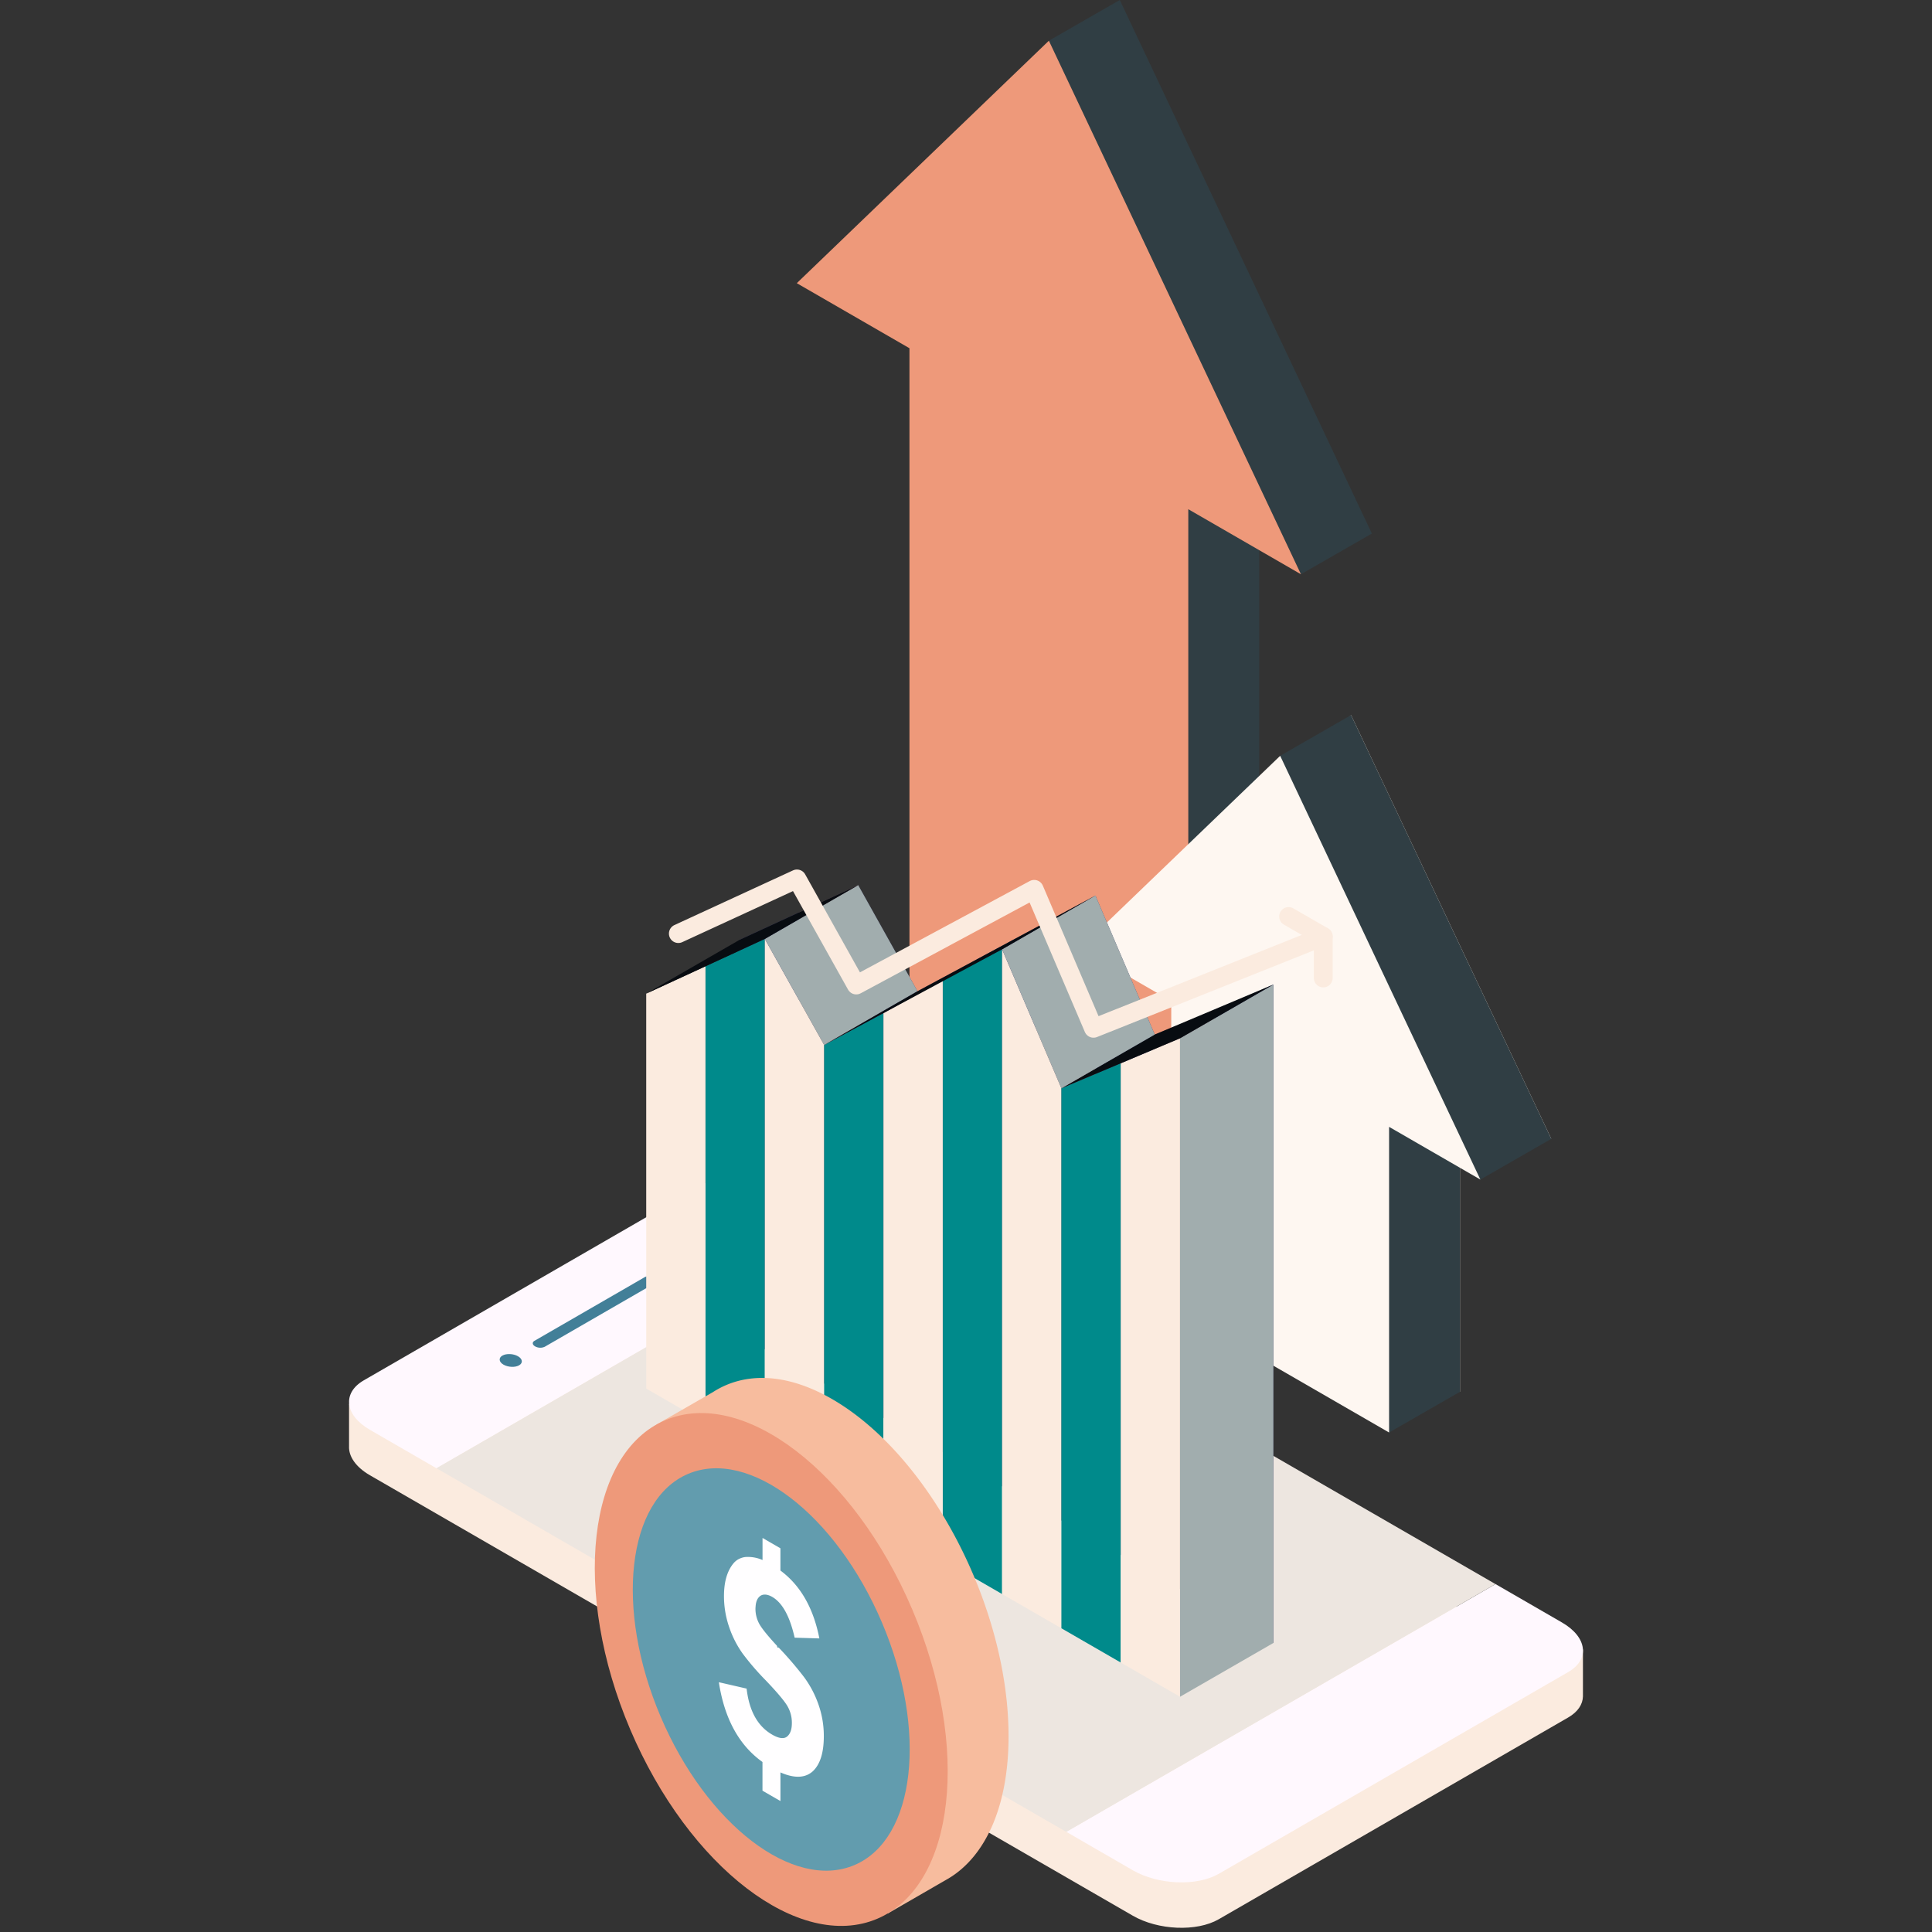
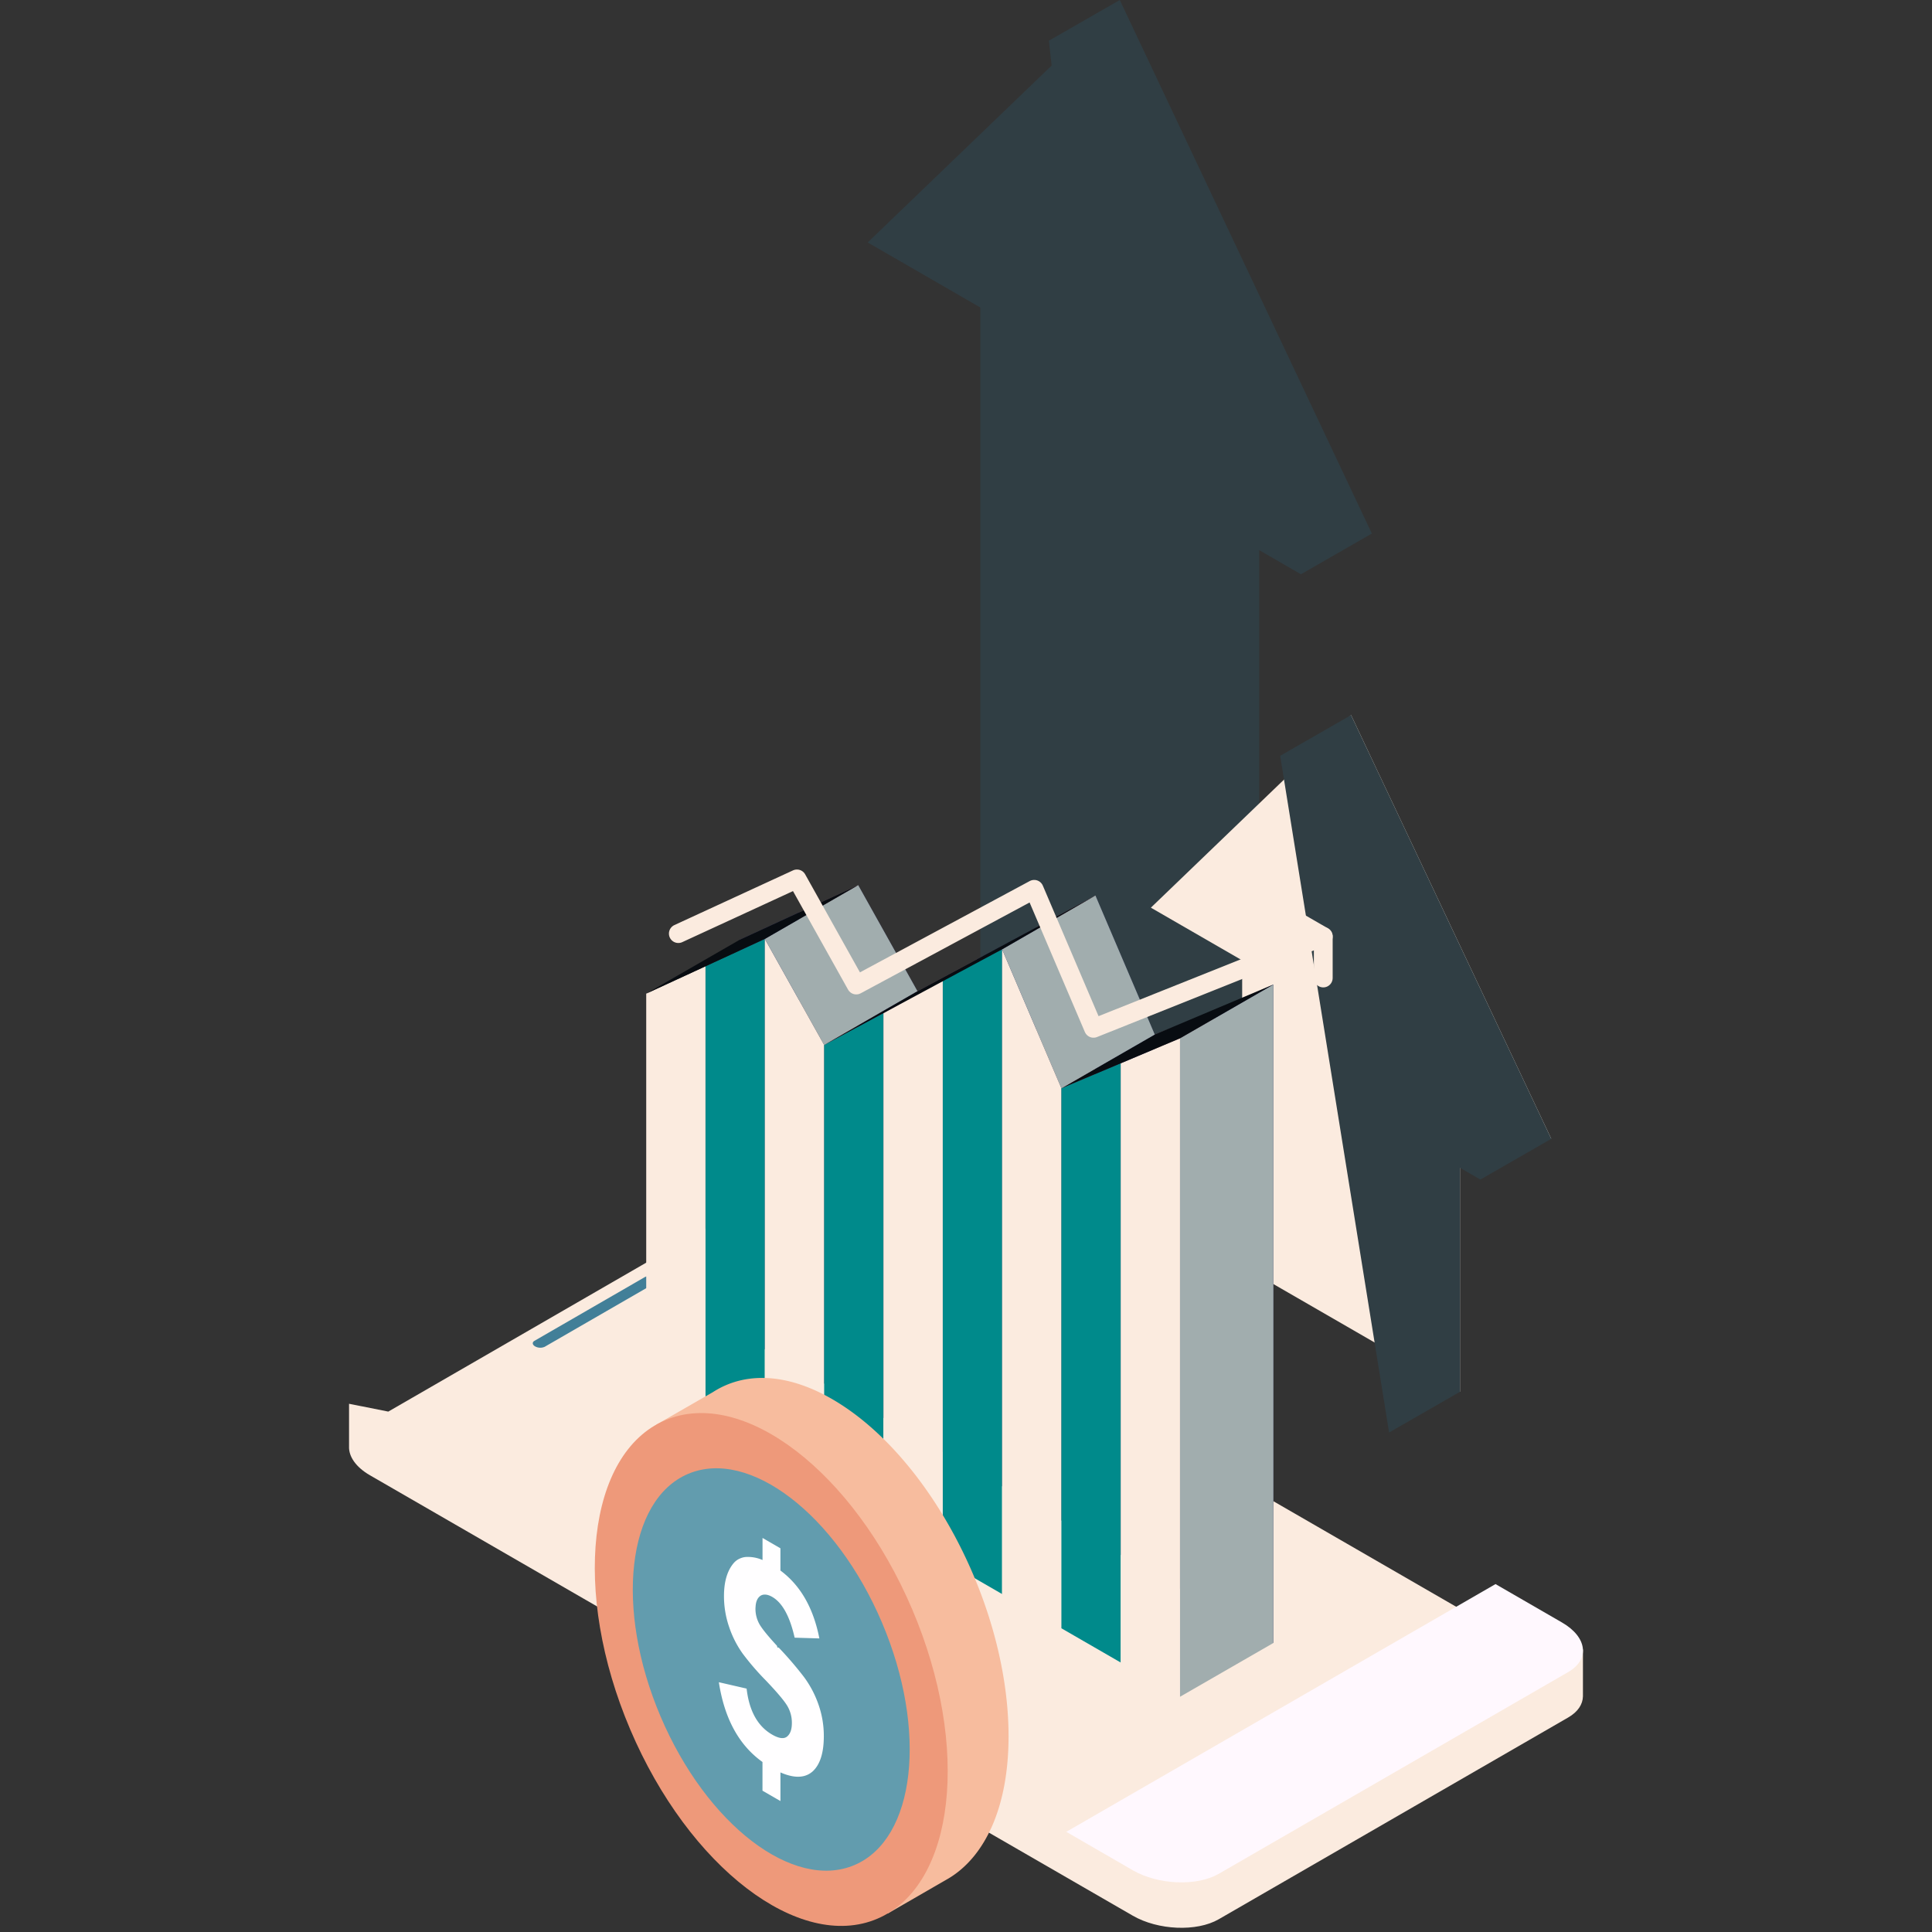
<svg xmlns="http://www.w3.org/2000/svg" id="Layer_1" data-name="Layer 1" viewBox="0 0 1080 1080">
  <rect x="0" y="0" width="1080" height="1080" fill="#333333" stroke="none" />
  <defs>
    <style>.cls-1{fill:#303e44;}.cls-2{fill:#ee997a;}.cls-3{fill:#fbebdf;}.cls-4{fill:#fef7f1;}.cls-5{fill:#fff8fe;}.cls-6{fill:#427f98;}.cls-7{fill:#ede6e0;}.cls-8{fill:#3f3e6a;}.cls-9{fill:#785c6a;}.cls-10{fill:#008a8b;}.cls-11{fill:#a1adae;}.cls-12{fill:#080c11;}.cls-13{fill:none;stroke:#fbebdf;stroke-linecap:round;stroke-linejoin:round;stroke-width:10.51px;}.cls-14{fill:#f7bc9e;}.cls-15{fill:#629cae;}.cls-16{fill:#fffeff;}</style>
  </defs>
  <polygon class="cls-1" points="766.88 298.25 625.97 0 586.33 22.76 587.88 36.63 485.05 135.54 548.03 171.9 548.03 605 658.79 668.95 664.26 717.75 703.9 694.99 703.9 307.54 727.24 321.02 766.88 298.25" />
-   <polygon class="cls-2" points="727.24 321.02 586.33 22.76 445.41 158.3 508.39 194.66 508.39 627.76 664.26 717.75 664.26 284.65 727.24 321.02" />
  <polygon class="cls-3" points="867.18 636.62 755.26 399.74 643.35 507.39 694.38 536.85 694.38 707.72 816.15 778.02 816.15 607.15 867.18 636.62" />
  <polyline class="cls-1" points="715.63 422.5 755.26 399.74 867.18 636.62 827.54 659.38 816.15 652.8 816.15 778.02 776.51 800.78" />
-   <polygon class="cls-4" points="827.54 659.38 715.63 422.5 603.71 530.15 654.74 559.61 654.74 730.48 776.51 800.78 776.51 629.92 827.54 659.38" />
  <path class="cls-3" d="M884.88,922.07l-45.09-9-3.81-2.2-352-203.25-35.75,20.64-38.61,22.29,74.36-42.93-37.19-21.47c-14.14-8.17-35.74-9.06-48-2L217.06,789.09l-21.94-4.37v23.79h0c-.25,5.6,3.72,11.57,11.69,16.18L244,846.16l35.57-20.54h0L244,846.16l189,109.15L519.13,1005l76.93,44.42,37.19,21.47c14.14,8.17,35.74,9.06,48,2l195.37-112.8c5.45-3.15,8.15-7.36,8.25-11.79h0ZM310.61,807.72l46.13-26.64-18.19,10.5-27.94,16.14Z" />
-   <path class="cls-5" d="M446.75,660.79c-14.14-8.17-35.74-9.06-48-2L203.39,771.6c-12.25,7.07-10.7,19.54,3.44,27.7L244,820.78,483.94,682.26Z" />
  <path class="cls-5" d="M633.25,1045.5c14.14,8.16,35.74,9.06,48,2l195.37-112.8c12.25-7.08,10.7-19.54-3.44-27.71L836,885.51,596.06,1024Z" />
  <path class="cls-6" d="M366.31,717.17l-61.82,35.69a6,6,0,0,1-5.36-.22h0c-1.58-.91-1.75-2.31-.38-3.1l61.81-35.69a6,6,0,0,1,5.36.23h0C367.5,715,367.67,716.38,366.31,717.17Z" />
-   <path class="cls-6" d="M290.2,763.21h0c-2.23,1.29-6.17,1.12-8.75-.37h0c-2.58-1.48-2.86-3.76-.63-5.05h0c2.24-1.28,6.17-1.12,8.75.37h0C292.15,759.65,292.43,761.92,290.2,763.21Z" />
-   <polygon class="cls-7" points="483.94 682.26 448.19 702.9 381.58 741.36 338.55 766.2 244.02 820.77 433.07 929.92 519.13 979.61 596.06 1024.03 624.21 1007.77 835.98 885.51 483.94 682.26" />
  <polygon class="cls-8" points="446.57 765.3 413.42 746.16 413.42 525.38 446.57 510.09 446.57 765.3" />
  <polygon class="cls-9" points="479.73 784.44 446.57 765.3 446.57 510.09 479.73 494.81 479.73 784.44" />
  <polygon class="cls-8" points="512.88 803.59 479.73 784.44 479.73 494.81 512.88 554.11 512.88 803.59" />
  <polygon class="cls-9" points="546.04 822.73 512.88 803.59 512.88 554.11 546.04 536.28 546.04 822.73" />
  <polygon class="cls-8" points="579.2 841.87 546.04 822.73 546.04 536.28 579.2 518.5 579.2 841.87" />
  <polygon class="cls-9" points="612.35 861.01 579.2 841.87 579.2 518.45 612.35 500.62 612.35 861.01" />
  <polygon class="cls-8" points="645.51 880.16 612.35 861.01 612.35 500.62 645.51 578.31 645.51 880.16" />
  <polygon class="cls-9" points="678.66 899.3 645.51 880.16 645.51 578.31 678.66 565.06 678.66 899.3" />
  <polygon class="cls-8" points="711.82 918.44 678.66 899.3 678.66 565.06 711.82 550.36 711.82 918.44" />
  <polygon class="cls-3" points="394.39 795.36 361.24 776.22 361.24 555.44 394.39 540.15 394.39 795.36" />
  <polygon class="cls-10" points="427.55 814.5 394.39 795.36 394.39 540.15 427.55 524.87 427.55 814.5" />
  <polygon class="cls-3" points="460.71 833.65 427.55 814.5 427.55 524.87 460.71 584.17 460.71 833.65" />
  <polygon class="cls-10" points="493.86 852.79 460.71 833.65 460.71 584.17 493.86 566.34 493.86 852.79" />
  <polygon class="cls-3" points="527.02 871.93 493.86 852.79 493.86 566.34 527.02 547.88 527.02 871.93" />
  <polygon class="cls-10" points="560.18 891.08 527.02 871.93 527.02 547.88 560.18 530.68 560.18 891.08" />
  <polygon class="cls-3" points="593.33 910.22 560.18 891.08 560.18 530.68 593.33 608.37 593.33 910.22" />
  <polygon class="cls-10" points="626.49 929.36 593.33 910.22 593.33 608.37 626.49 594.4 626.49 929.36" />
  <polygon class="cls-3" points="659.64 948.5 626.49 929.36 626.49 594.4 659.64 580.42 659.64 948.5" />
  <polygon class="cls-11" points="711.82 918.44 659.64 948.5 659.64 580.42 711.82 550.36 711.82 918.44" />
  <polygon class="cls-12" points="645.51 578.31 593.33 608.37 659.64 580.42 711.82 550.36 645.51 578.31" />
  <polygon class="cls-11" points="560.18 530.68 612.35 500.62 645.51 578.31 593.33 608.37 560.18 530.68" />
  <polygon class="cls-11" points="427.55 524.87 479.73 494.81 512.88 554.11 460.71 584.17 427.55 524.87" />
  <polygon class="cls-12" points="612.35 500.62 560.18 530.68 460.71 584.17 512.88 554.11 612.35 500.62" />
  <polygon class="cls-12" points="361.24 555.44 413.42 525.38 479.73 494.81 427.55 524.87 361.24 555.44" />
  <polyline class="cls-13" points="739.71 523.5 611.28 574.83 578.12 497.14 478.65 550.63 445.5 491.32 379.19 521.89" />
  <polyline class="cls-13" points="720.33 512.32 739.71 523.5 739.71 546.71" />
  <path class="cls-14" d="M563.79,970.57c0-72.64-44.16-157-98.63-188.47-25.7-14.83-49.1-15.23-66.65-3.89v0l-31.7,18.23,7,14.81c-4.7,12.62-7.3,27.87-7.3,45.44,0,72.63,44.16,157,98.64,188.46a91.47,91.47,0,0,0,24.17,10l6.89,14.55L530.34,1050l0,0C550.83,1037.67,563.79,1009.89,563.79,970.57Z" />
  <ellipse class="cls-2" cx="431.15" cy="933.24" rx="85.67" ry="151.42" transform="translate(-330.99 243.33) rotate(-23.05)" />
  <ellipse class="cls-15" cx="431.15" cy="933.24" rx="67.22" ry="118.81" transform="translate(-330.99 243.33) rotate(-23.05)" />
  <path class="cls-16" d="M436.21,990.77c6.59,2.89,11.87,3.18,15.87,1a11.57,11.57,0,0,0,2.19-1.54q6.25-5.73,6.25-19.72a52.79,52.79,0,0,0-3-17.71,57.44,57.44,0,0,0-8.11-15.37,198.67,198.67,0,0,0-14-16.31l-.11-.12-.71,0c-.09-.36-.18-.68-.26-1-4.81-5.2-8-9.1-9.55-11.66a17.46,17.46,0,0,1-2.47-9.17c0-.26,0-.48.05-.73.12-2.89.94-5,2.52-6.21s4-1.18,6.81.46q8.48,4.89,12.52,22.78l13.82.42h0q-5-25.54-21.77-37.95h0V865.51l-10-5.79v12.34a20.2,20.2,0,0,0-9.63-1.67,10.38,10.38,0,0,0-3.68,1.16l-.05,0,0,0a10,10,0,0,0-3,2.51q-5.19,6.4-5.19,18.13a53,53,0,0,0,2.9,17.37,56.44,56.44,0,0,0,7.57,14.84,146.29,146.29,0,0,0,12.94,15q9.19,9.64,11.86,14a18.4,18.4,0,0,1,2.68,9.84q0,5.31-2.68,7.5-2.35,1.93-7.05-.39c-.42-.21-.85-.43-1.29-.69q-12.13-7-14.28-25.72l-15.52-3.57q4.7,30.54,24.39,44.59V1001l.41.24,7.12,4.11,2.51,1.45v-16Z" />
</svg>